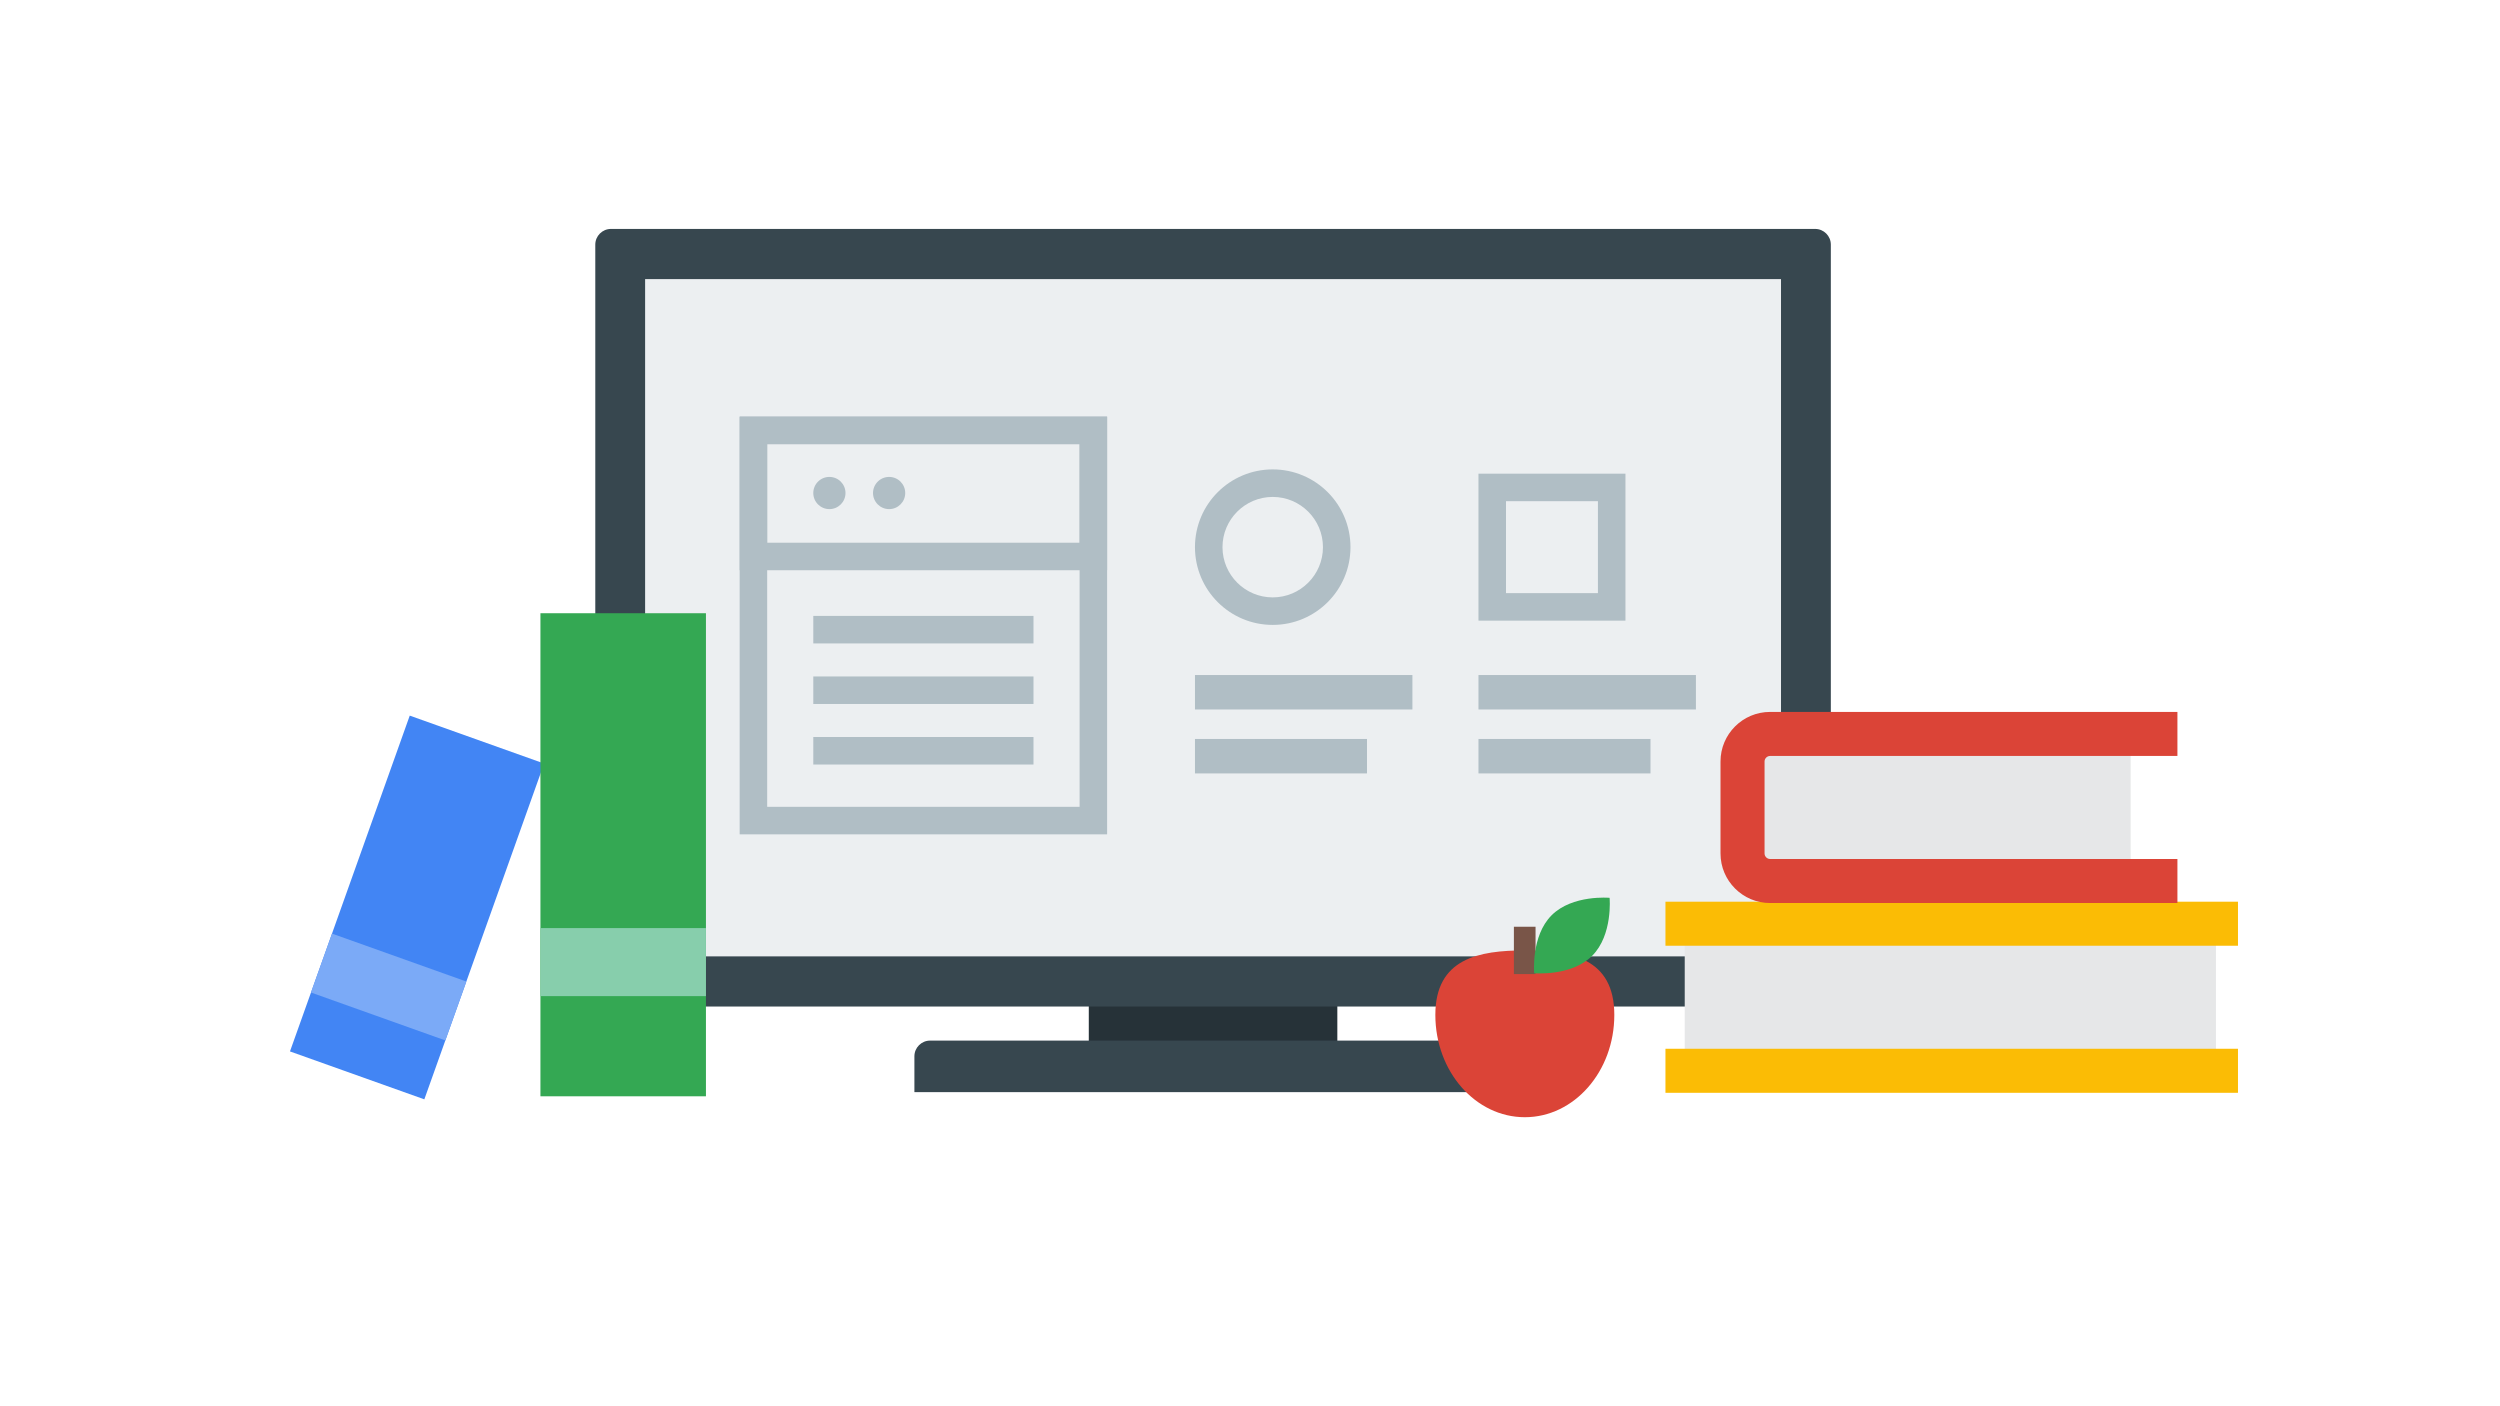
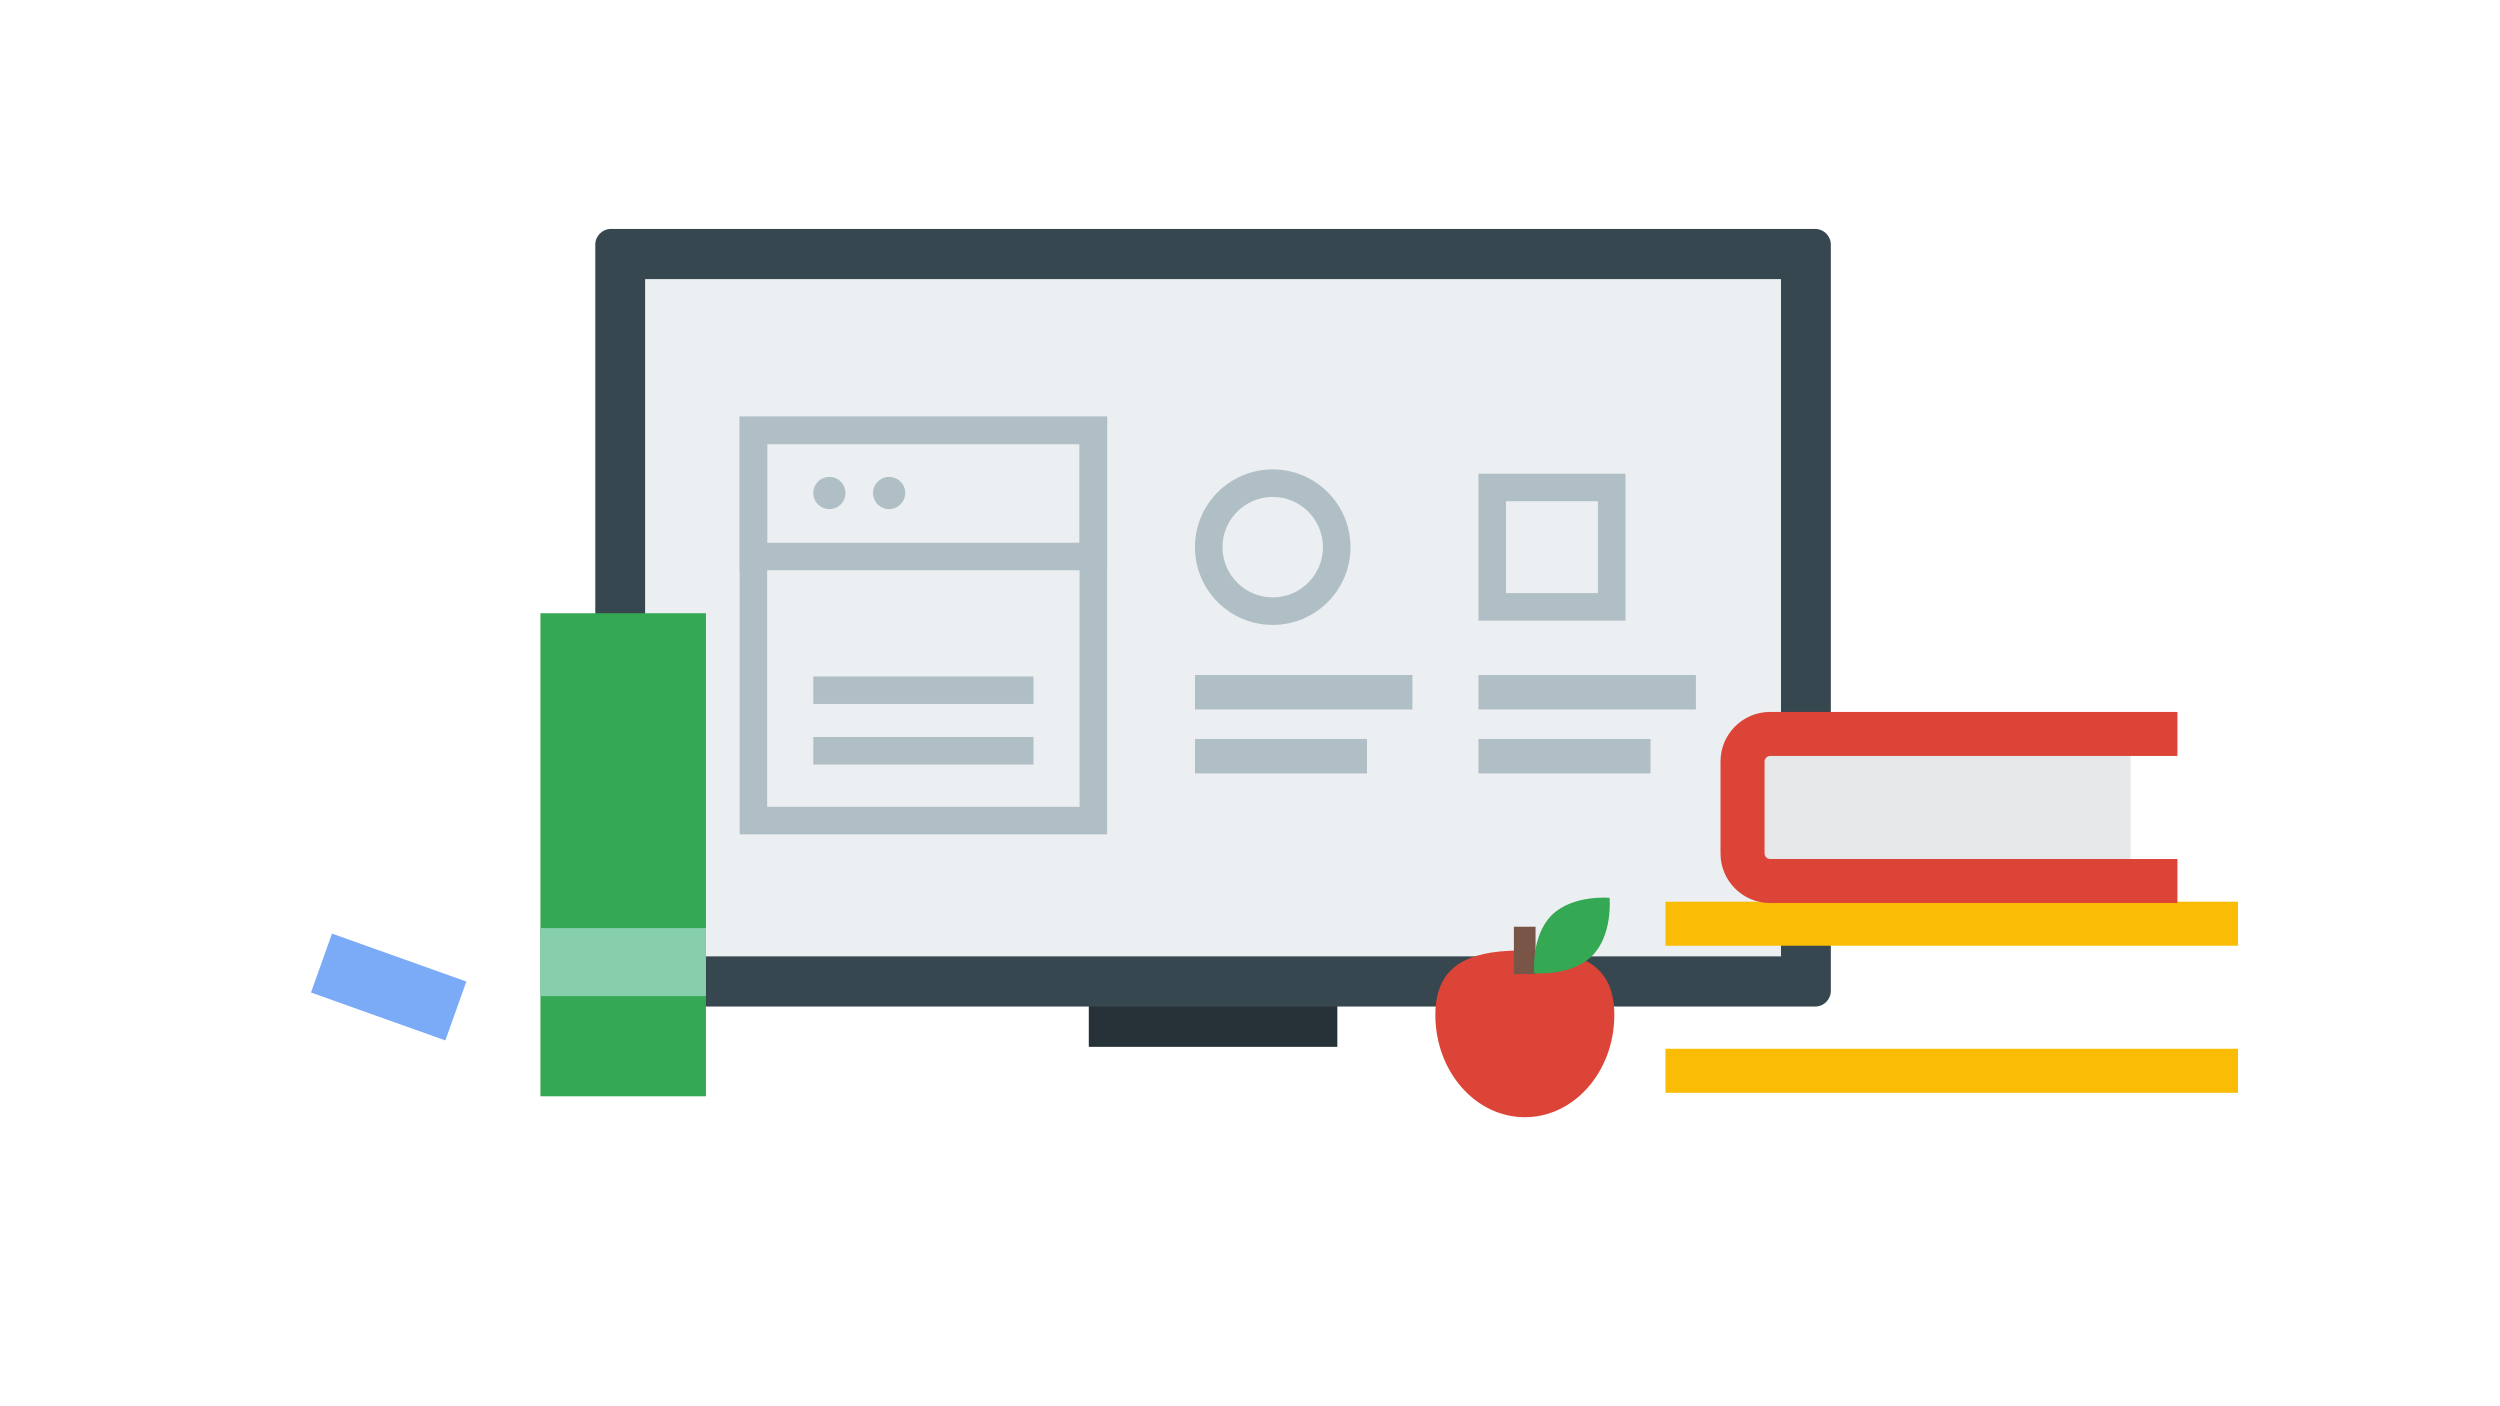
<svg xmlns="http://www.w3.org/2000/svg" version="1.0" x="0px" y="0px" width="1600px" height="900px" viewBox="0 0 1600 900" enable-background="new 0 0 1600 900" xml:space="preserve">
  <g id="Layer_1" display="none">
    <rect y="515.341" display="inline" fill="#3367D6" width="1600" height="900" />
-     <rect y="-681.659" display="inline" fill="#4285F4" width="1600" height="900" />
  </g>
  <g id="Layer_2">
    <rect x="696.824" y="637.21" fill="#263238" width="159.069" height="32.772" />
    <g>
      <path fill="#37474F" d="M1171.734,634.16c0,5.519-4.516,10.035-10.035,10.035h-770.68c-5.519,0-10.035-4.516-10.035-10.035    V156.547c0-5.519,4.516-10.035,10.035-10.035h770.68c5.519,0,10.035,4.516,10.035,10.035V634.16z" />
    </g>
    <g id="base_5_">
	</g>
    <g id="base_4_">
	</g>
    <g id="base_3_">
	</g>
    <g id="base_2_">
	</g>
    <g id="base_1_">
	</g>
    <g id="base">
	</g>
    <rect x="412.874" y="178.627" fill="#ECEFF1" width="726.968" height="433.453" />
    <g>
      <g>
        <path fill="#B0BEC5" d="M708.556,533.975H473.383V266.637h235.173V533.975z M490.999,516.358h199.94V284.254h-199.94V516.358z" />
        <path fill="#B0BEC5" d="M708.556,364.953H473.383v-98.316h235.173V364.953z M490.999,347.336h199.94v-63.082h-199.94V347.336z" />
-         <rect x="520.506" y="394.177" fill="#B0BEC5" width="140.928" height="17.617" />
        <rect x="520.506" y="432.932" fill="#B0BEC5" width="140.928" height="17.617" />
        <rect x="520.506" y="471.686" fill="#B0BEC5" width="140.928" height="17.617" />
        <circle fill="#B0BEC5" cx="530.812" cy="315.53" r="10.306" />
        <circle fill="#B0BEC5" cx="569.039" cy="315.53" r="10.306" />
      </g>
      <rect x="764.777" y="432.016" fill="#B0BEC5" width="139.165" height="22.056" />
      <rect x="764.777" y="472.935" fill="#B0BEC5" width="110.098" height="22.056" />
      <rect x="946.225" y="432.016" fill="#B0BEC5" width="139.165" height="22.056" />
      <rect x="946.225" y="472.935" fill="#B0BEC5" width="110.098" height="22.056" />
      <g>
        <path fill="#B0BEC5" d="M814.543,318.033c17.726,0,32.149,14.421,32.149,32.149c0,17.728-14.421,32.149-32.149,32.149     c-17.728,0-32.149-14.421-32.149-32.149C782.394,332.454,796.815,318.033,814.543,318.033 M814.543,300.416     c-27.484,0-49.766,22.28-49.766,49.766c0,27.484,22.28,49.766,49.766,49.766c27.484,0,49.766-22.28,49.766-49.766     C864.307,322.698,842.027,300.416,814.543,300.416L814.543,300.416z" />
      </g>
      <g>
        <path fill="#B0BEC5" d="M1022.676,320.766v58.835H963.84v-58.835H1022.676 M1040.292,303.149h-94.069v94.069h94.069V303.149     L1040.292,303.149z" />
      </g>
    </g>
-     <rect x="1078.224" y="598.738" fill="#E6E7E8" width="339.992" height="79.006" />
    <g>
      <rect x="1065.893" y="577.084" fill="#FBBC05" width="366.414" height="28.187" />
    </g>
    <g>
      <rect x="1065.893" y="671.21" fill="#FBBC05" width="366.414" height="28.187" />
    </g>
    <rect x="1108.173" y="477.28" fill="#E6E7E8" width="255.431" height="79.006" />
    <g>
      <path fill="#DB4437" d="M1393.55,577.939h-260.713c-17.484,0-31.71-14.226-31.71-31.71v-58.891c0-17.484,14.226-31.71,31.71-31.71    h260.713v28.187h-260.713c-1.91,0-3.523,1.614-3.523,3.523v58.891c0,1.91,1.614,3.523,3.523,3.523h260.713V577.939z" />
    </g>
-     <rect x="221.233" y="466.631" transform="matrix(0.942 0.336 -0.336 0.942 210.624 -55.908)" fill="#4285F4" width="91.285" height="228.147" />
    <rect x="203.078" y="611.597" transform="matrix(0.942 0.336 -0.336 0.942 226.671 -46.85)" fill="#7BAAF7" width="91.285" height="40.018" />
    <rect x="345.88" y="392.468" fill="#34A853" width="105.923" height="309.159" />
    <rect x="345.88" y="593.982" fill="#87CEAC" width="105.923" height="43.54" />
    <g>
-       <path fill="#37474F" d="M585.217,698.981v-22.963c0-5.519,4.516-10.035,10.035-10.035h362.213c5.519,0,10.035,4.516,10.035,10.035    v22.963" />
-     </g>
+       </g>
    <path fill="#DB4437" d="M1033.162,649.541c0,36.16-25.64,65.475-57.269,65.475s-57.269-29.315-57.269-65.475   s27.814-41.273,57.269-41.273S1033.162,613.157,1033.162,649.541z" />
    <rect x="968.887" y="593.116" fill="#795548" width="13.864" height="30.303" />
    <path fill="#34A853" d="M1030.147,574.605c0,0,2.169,23.778-11.159,37.106c-13.329,13.329-37.106,11.159-37.106,11.159   s-2.169-23.778,11.159-37.106C1006.369,572.436,1030.147,574.605,1030.147,574.605z" />
  </g>
</svg>